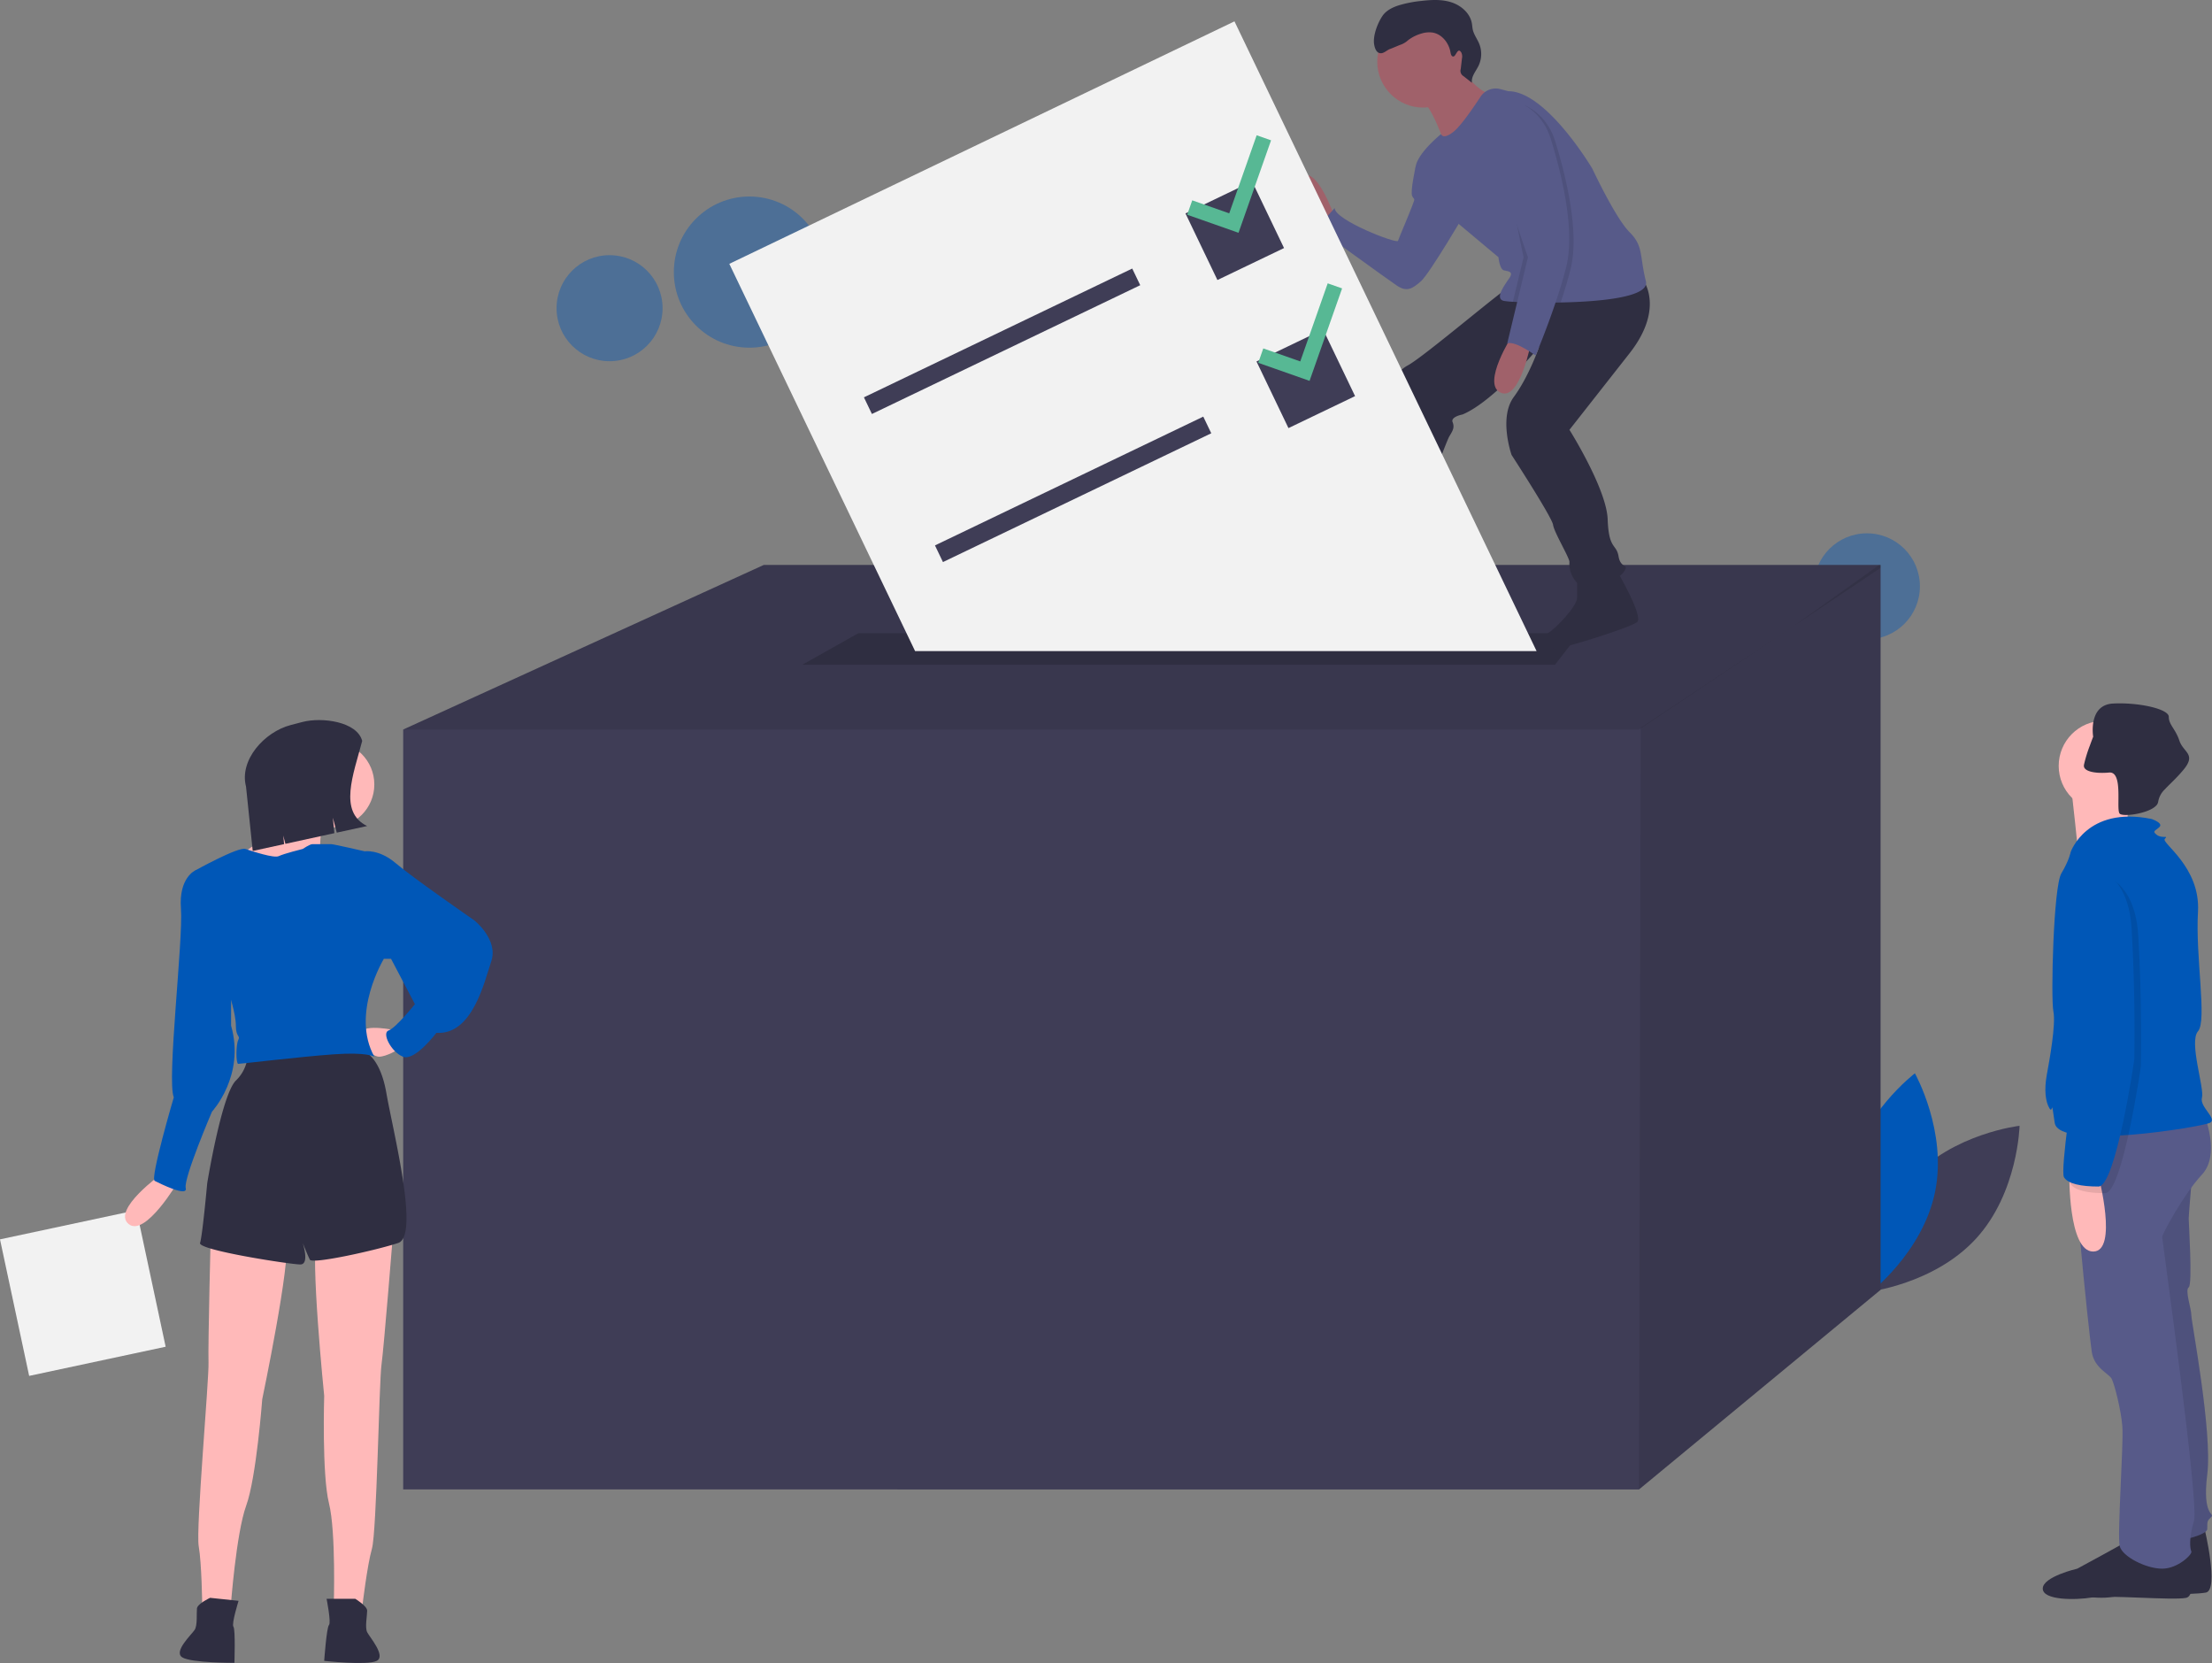
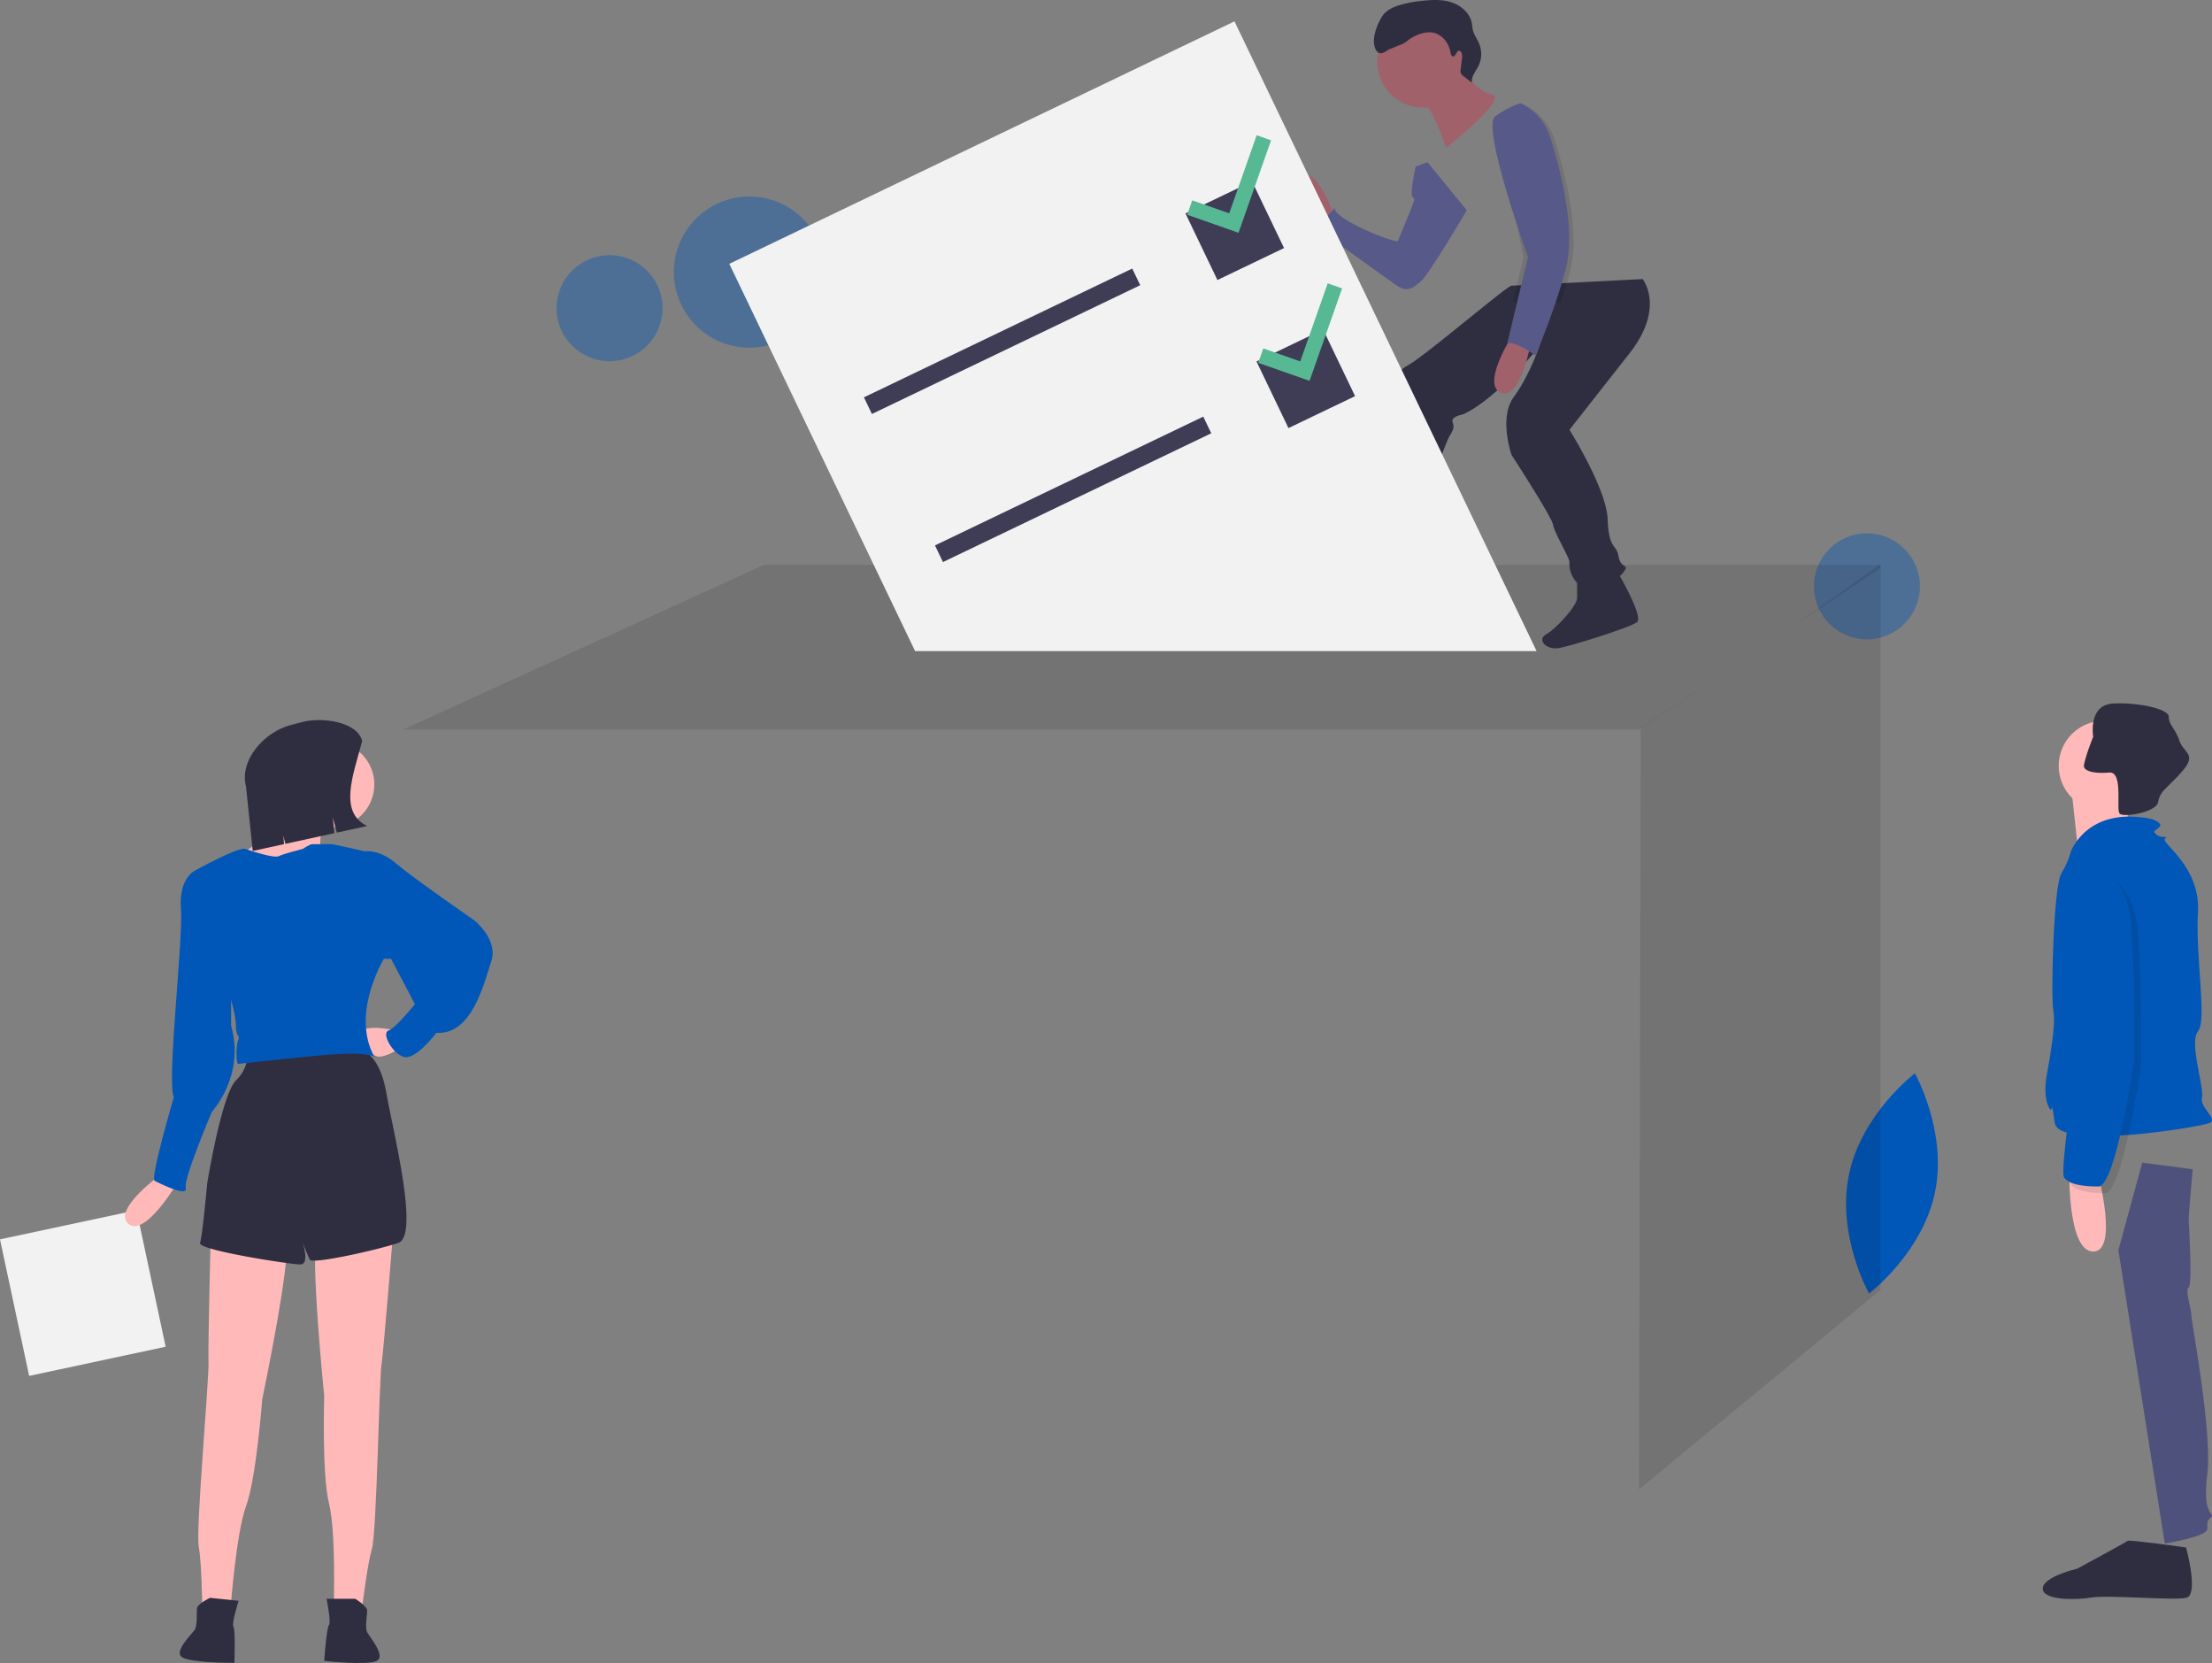
<svg xmlns="http://www.w3.org/2000/svg" width="914.817" height="687.575">
  <rect width="100%" height="100%" fill="#808080" stroke="none" />
  <circle cx="772.098" cy="242.425" r="21.92" fill="#0057b7" opacity=".4" />
  <circle cx="309.93" cy="112.501" r="31.248" fill="#0057b7" opacity=".4" />
  <circle cx="252.098" cy="127.425" r="21.92" fill="#0057b7" opacity=".4" />
-   <path d="M790.457 487.55c-17.32 18.962-17.949 46.584-17.949 46.584s27.453-3.122 44.773-22.084 17.949-46.584 17.949-46.584-27.453 3.121-44.773 22.083Z" fill="#3f3d56" />
  <path d="M800.24 493.006c-5.24 25.141-27.27 41.815-27.27 41.815s-13.534-24.088-8.293-49.229 27.271-41.815 27.271-41.815 13.534 24.088 8.293 49.229Z" fill="#0057b7" />
-   <path fill="#3f3d56" d="M777.746 233.581v299.708l-99.903 82.529H166.746V301.631l149.13-68.05h461.87z" />
  <path opacity=".1" d="M777.746 233.581v1.201l-35.864 24.006-64.039 42.843H166.746l149.13-68.05h461.87z" />
  <path opacity=".1" d="M777.746 233.581v299.708l-99.903 82.529.724-314.911 63.315-42.119 35.285-25.207h.579z" />
-   <path fill="#2f2e41" d="M643.094 274.845H331.803l23.166-13.031H653.23l-10.136 13.031zM911.76 632.12s6.035 25.236.55 26.333-32.37.743-38.952 1.84-20.3-.743-20.3-5.68 14.265-8.23 14.265-8.23 20.299-10.972 20.847-11.52 23.59-2.743 23.59-2.743Z" />
  <path d="M906.823 483.445s-1.646 18.653-1.646 20.298 1.646 27.431 0 28.528 1.097 8.778 1.097 11.521 8.778 48.279 6.584 65.834 3.292 15.91 1.646 17.556-1.646 1.646-1.646 4.937-17.556 6.035-17.556 6.035L876.101 516.91l9.875-36.208Z" fill="#575a89" />
  <path d="M906.823 483.445s-1.646 18.653-1.646 20.298 1.646 27.431 0 28.528 1.097 8.778 1.097 11.521 8.778 48.279 6.584 65.834 3.292 15.91 1.646 17.556-1.646 1.646-1.646 4.937-17.556 6.035-17.556 6.035L876.101 516.91l9.875-36.208Z" opacity=".1" />
  <path d="M904.08 639.8s5.486 19.75 0 20.848-32.368-1.257-38.952-.16-20.299 1.257-20.299-3.68 14.264-8.23 14.264-8.23 20.3-10.972 20.848-11.52 24.139 2.742 24.139 2.742Z" fill="#2f2e41" />
-   <path d="M911.76 461.5s6.584 15.91-1.097 24.14-16.458 24.687-16.458 25.784 15.361 110.272 13.167 117.404-1.646 11.52-1.098 12.618-5.486 7.132-12.07 7.132-16.458-4.938-17.555-9.326 1.646-42.244 1.097-49.376-3.291-17.556-4.388-19.75-7.132-4.389-8.23-10.972-9.875-90.522-7.132-93.265 53.765-4.389 53.765-4.389Z" fill="#575a89" />
  <circle cx="870.066" cy="316.665" r="18.653" fill="#ffb9b9" />
  <path d="M881.587 325.992s-3.84 20.299-1.097 22.493-20.848 5.486-20.848 5.486-2.743-26.882-3.292-29.625 25.237 1.646 25.237 1.646Z" fill="#ffb9b9" />
  <path d="M856.35 352.325s6.584-19.201 33.466-13.715c0 0 4.937 1.646 3.292 3.292s-3.292 1.646-1.098 3.291 4.938 0 3.292 1.646 14.813 11.521 13.716 30.174 3.84 44.987 0 49.376 2.743 23.59 1.645 27.43 6.584 8.778 3.292 10.424-62.542 11.521-64.188 0-.549-3.292-2.194-6.035-2.195-7.68-1.098-13.715 3.84-20.848 2.743-26.334 0-51.57 3.292-57.056 3.84-8.778 3.84-8.778Z" fill="#0057b7" />
  <path d="M867.871 486.188s8.23 31.27-2.194 31.27-9.875-32.368-9.875-32.368Z" fill="#ffb9b9" />
  <path d="M861.837 316.665c0 1.591 2.304 2.6 5.875 2.831h.006a29.891 29.891 0 0 0 4.542-.087c2.282-.209 3.226 1.936 3.616 4.767.636 4.669-.253 11.214.773 12.24 1.416 1.415 11.735-.006 14.961-3.215a2.981 2.981 0 0 0 .95-1.723 9.166 9.166 0 0 1 2.753-5.119c1.904-2.079 4.614-4.383 7.67-8.048 5.486-6.583 0-7.132-1.646-12.07s-4.389-6.583-4.389-9.874-12.618-6.035-23.042-5.487-8.23 13.716-8.23 13.716-.619 1.59-1.36 3.643a57.214 57.214 0 0 0-2.435 7.91 3.986 3.986 0 0 0-.044.516Z" fill="#2f2e41" />
  <path d="M864.031 360.555s18.653-1.098 20.299 26.333 1.097 53.216 1.097 53.765-7.68 52.667-14.813 52.667-12.618-1.098-14.264-3.84 4.39-42.244 4.39-42.244 2.742-41.695-1.646-54.862-4.938-30.173 4.937-31.82Z" opacity=".1" />
  <path d="M861.288 357.812s18.653-1.098 20.299 26.333 1.097 53.216 1.097 53.765-7.68 52.667-14.813 52.667-12.618-1.098-14.264-3.84 4.39-42.244 4.39-42.244 2.742-41.695-1.647-54.862-4.937-30.174 4.938-31.82Z" fill="#0057b7" />
  <path d="M551.981 89.641s-8.129-23.032-14-15.806 9.033 19.42 9.033 19.42Z" fill="#a0616a" />
  <path d="m590.369 67.06-4.89 1.813s-2.336 10.381-1.433 12.188 1.355.451 0 4.064-5.42 13.097-5.871 14.452-26.194-8.58-26.194-13.549c0 0-5.419 6.323-8.129 7.678 0 0 29.807 21.677 33.871 24.387s6.323 1.355 9.936-1.806 18.968-29.355 18.968-29.355Z" fill="#575a89" />
  <path d="M577.272 227.384s.451 4.967 1.355 5.419 7.677 11.742 0 14-12.194 1.355-14 2.258-33.42 2.71-33.871-2.258 15.355-5.871 15.355-5.871 14.451-9.484 16.71-14.452 14.45.904 14.45.904ZM668.95 236.416s10.838 18.516 8.128 20.774-29.098 10.487-32.967 10.839c-4.968.451-8.581-3.613-4.516-5.871s12.645-11.742 12.645-14.903v-8.13Z" fill="#2f2e41" />
  <path d="M679.337 115.383s9.483 11.742-5.42 30.71l-24.839 31.613s15.355 24.387 15.807 37.032 3.613 9.936 4.516 15.355 4.968 2.71 1.806 6.774-14.903 7.678-18.516 4.517a11.196 11.196 0 0 1-3.613-9.033c0-1.806-6.322-12.193-6.774-15.355s-17.161-28.903-17.161-28.903-5.42-15.355.903-23.935 10.5-20.75 10.5-20.75-18.629 22.556-31.726 27.975c0 0-4.968.904-4.064 3.162s0 3.613-1.355 5.87-10.839 28.452-14 35.227-1.807 10.838-5.42 13.096-19.87.452-19.87-1.806 2.258-8.13 3.612-11.29 12.194-39.742 11.29-46.065.452-14.903 7.227-18.516 41.096-32.968 42.903-32.968 54.194-2.71 54.194-2.71Z" fill="#2f2e41" />
  <circle cx="588.562" cy="25.512" r="18.968" fill="#a0616a" />
  <path d="M603.917 27.319s5.871 10.387 13.097 11.742-18.968 22.129-18.968 22.129-6.323-19.871-11.742-20.775 17.613-13.096 17.613-13.096Z" fill="#a0616a" />
-   <path d="M585.4 69.77c0 5.871 17.614 22.581 17.614 22.581l16.71 14s.451 4.968 2.258 5.42 4.064.451 2.258 3.16-6.323 8.581-2.258 9.485a33.199 33.199 0 0 0 3.698.352c1.084.063 2.358.122 3.79.176 3.341.117 7.523.194 12.053.163q1.93-.007 3.929-.046c17.075-.338 36.856-2.303 35.24-8.774-2.71-10.84-.904-14.452-6.775-20.323S658.562 69.77 658.562 69.77s-18.967-32.064-34.774-32.064l-3.283-.863a7.519 7.519 0 0 0-8.206 3.152c-3.17 4.828-8.17 12.081-11.092 14.42-4.516 3.613-5.22 1.021-5.22 1.021S585.4 63.9 585.4 69.77Z" fill="#575a89" />
  <path d="M625.594 138.416s-13.096 20.322-4.967 23.935 12.645-21.226 12.645-21.226Z" fill="#a0616a" />
  <path d="M600.962 23.37c-.728-.092-.958-1.01-1.08-1.734-.657-3.874-3.544-7.548-7.423-8.173a10.51 10.51 0 0 0-4.422.356 16.78 16.78 0 0 0-5.675 2.793 9.36 9.36 0 0 1-2.835 1.78c-.712.21-3.734 1.553-4.44 1.78-1.553.5-2.837 2.125-4.436 1.804-1.53-.308-2.11-2.155-2.357-3.696-.56-3.51 1.45-8.748 3.447-11.688 1.516-2.232 4.082-3.516 6.647-4.351a47.752 47.752 0 0 1 9.217-1.832c4.22-.498 8.589-.762 12.632.542s7.725 4.494 8.48 8.675c.157.87.186 1.763.379 2.626.47 2.107 1.864 3.879 2.677 5.878a11.319 11.319 0 0 1-.345 9.176c-1.126 2.265-3.084 4.441-2.662 6.935l-3.485-2.748a2.531 2.531 0 0 1-1.163-2.963l.507-4.363a3.84 3.84 0 0 0-.226-2.36c-1.55-2.706-2.223 1.716-3.437 1.563Z" fill="#2f2e41" />
  <path d="m633.724 107.254-4.255 17.69c4.29.154 9.967.235 15.983.117 1.517-4.552 2.967-9.298 4.078-13.742 4.065-16.258-2.71-41.097-6.323-52.839s-12.645-14.903-12.645-14.903a41.185 41.185 0 0 0-10.387 5.42c-5.87 4.064 13.549 58.257 13.549 58.257Z" opacity=".1" />
  <path d="m630.11 106.351-4.43 18.417c1.084.063 2.358.122 3.79.176 3.341.117 7.523.194 12.053.163 1.63-4.837 3.206-9.94 4.394-14.691 4.065-16.259-2.71-41.097-6.322-52.84s-11.517 1.13-11.517 1.13 3.162-7.678-2.71-3.613 4.743 51.258 4.743 51.258Z" opacity=".1" />
  <path d="M628.756 42.674s9.032 3.16 12.645 14.903 10.387 36.58 6.323 52.839-12.646 36.58-12.646 36.58-8.58-6.322-11.742-4.967l8.581-35.678s-19.42-54.194-13.548-58.258a41.185 41.185 0 0 1 10.387-5.42Z" fill="#575a89" />
  <path fill="#f2f2f2" d="M635.488 269.199 510.541 8.828 301.62 109.085l76.836 160.114h257.032z" />
  <path fill="#3f3d56" d="m357.293 164.28 110.966-53.25 3.305 6.886-110.966 53.25zM386.674 225.502l110.965-53.25 3.305 6.887-110.965 53.25zM490.27 88.228l27.55-13.221 13.22 27.55-27.55 13.22zM519.649 149.45l27.55-13.221 13.22 27.55-27.55 13.22z" />
  <path fill="#57b894" d="m519.718 55.924-11.346 32.282-15.295-5.376-2.093 5.955 21.23 7.461 13.458-38.229-5.954-2.093zM549.097 117.146l-11.346 32.282-15.294-5.375-2.093 5.954 21.229 7.461 13.459-38.229-5.955-2.093z" />
  <g data-name="woman">
    <path fill="#f2f2f2" d="m68.508 556.812-56.45 12.058-12.059-56.45 56.45-12.059z" />
    <path data-name="right hand" d="M66.938 485.279s-20.734 14.81-13.823 20.734 20.735-17.772 20.735-17.772Z" fill="#ffb9b9" />
    <path data-name="left leg" d="M162.71 507.988s-3.949 49.367-4.936 56.279-1.975 69.114-3.95 76.025-3.949 23.696-3.949 23.696h-11.848s.987-30.607-1.975-42.456-1.974-44.43-1.974-44.43-5.924-58.253-2.962-66.152 31.595-2.962 31.595-2.962Z" fill="#ffb9b9" />
    <path data-name="left shoe" d="M146.913 661.026s4.937 2.962 4.937 4.937-.987 6.911 0 8.886 7.899 9.874 3.95 11.848-21.722 0-21.722 0 .987-13.823 1.974-14.81-.987-10.86-.987-10.86Z" fill="#2f2e41" />
    <path data-name="right leg" d="M87.234 506.778s-1.254 49.509-.998 56.486-5.29 68.94-4.053 76.02 1.44 23.98 1.44 23.98l11.783 1.244s2.231-30.543 6.42-42.014 6.628-43.978 6.628-43.978 12.006-57.31 9.89-65.476-31.11-6.262-31.11-6.262Z" fill="#ffb9b9" />
    <path data-name="right shoe" d="M86.88 660.63s-5.22 2.427-5.427 4.39.256 6.977-.933 8.837-8.891 8.99-5.171 11.369 21.601 2.28 21.601 2.28.47-13.85-.409-14.936 2.122-10.697 2.122-10.697Z" fill="#2f2e41" />
    <path data-name="pants" d="M148.888 433.937s7.899.987 10.86 17.772 13.823 59.241 4.937 62.203-35.544 8.886-36.531 6.911-2.962-6.911-2.962-6.911 2.962 8.886-.988 8.886-42.455-5.924-41.468-8.886 2.962-24.684 2.962-24.684 5.924-36.531 11.848-42.455a16.192 16.192 0 0 0 4.937-12.836Z" fill="#2f2e41" />
    <path data-name="left hand" d="M163.698 426.038s-12.835-2.962-14.81.988 4.937 9.873 7.899 9.873 7.898-2.962 7.898-2.962Z" fill="#ffb9b9" />
    <circle data-name="head" cx="137.04" cy="324.342" r="17.772" fill="#ffb9b9" />
    <path data-name="neck" d="M134.078 337.177S131.116 351 133.09 351s-14.81 8.886-14.81 8.886l-12.835-1.974-3.95-5.924s20.735-13.823 20.735-21.722 11.848 6.911 11.848 6.911Z" fill="#ffb9b9" />
    <path data-name="upper body" d="M125.192 351s2.962-1.974 3.949-1.974h7.899c.987 0 13.823 2.962 13.823 2.962l7.898 44.43s-13.823 22.709-3.95 40.481c0 0-2.961-1.975-16.784-.987s-38.506 3.95-39.494 3.95-.987-7.9 0-9.874-.987-.988-.987-5.924-2.962-13.823-2.962-13.823l-13.823-50.355s17.772-9.873 20.734-8.886 11.849 3.95 13.823 2.962 9.874-2.962 9.874-2.962Z" fill="#0057b7" />
    <path data-name="left arm" d="m147.9 352.975 2.963-.987s5.924-.988 12.835 4.936 32.582 23.697 32.582 23.697 9.874 7.898 6.912 16.784-7.899 30.608-22.71 29.62c0 0-8.885 11.849-13.822 9.874s-8.886-9.873-5.924-10.86 10.86-10.861 10.86-10.861l-9.873-18.76h-2.962l-10.86-5.924Z" fill="#0057b7" />
    <path data-name="right arm" d="m88.66 358.899-7.899.987s-6.911 2.962-5.924 15.798-5.924 71.089-2.962 78c0 0-9.873 33.57-7.899 34.557s13.823 6.911 12.836 2.962 10.86-31.595 10.86-31.595 13.823-14.81 7.9-35.544v-16.785Z" fill="#0057b7" />
    <path data-name="hair" d="m151.83 341.524-12.55 2.735-1.614-6.18.62 6.396-20.248 4.411-.89-3.412.342 3.532-12.97 2.825-2.774-26.632c-2.852-10.928 7.558-22.576 18.486-25.428l4.848-1.265c8.027-2.095 22.617-.19 24.711 7.836-3.666 13.994-9.917 29.336 2.04 35.182Z" fill="#2f2e41" />
  </g>
</svg>